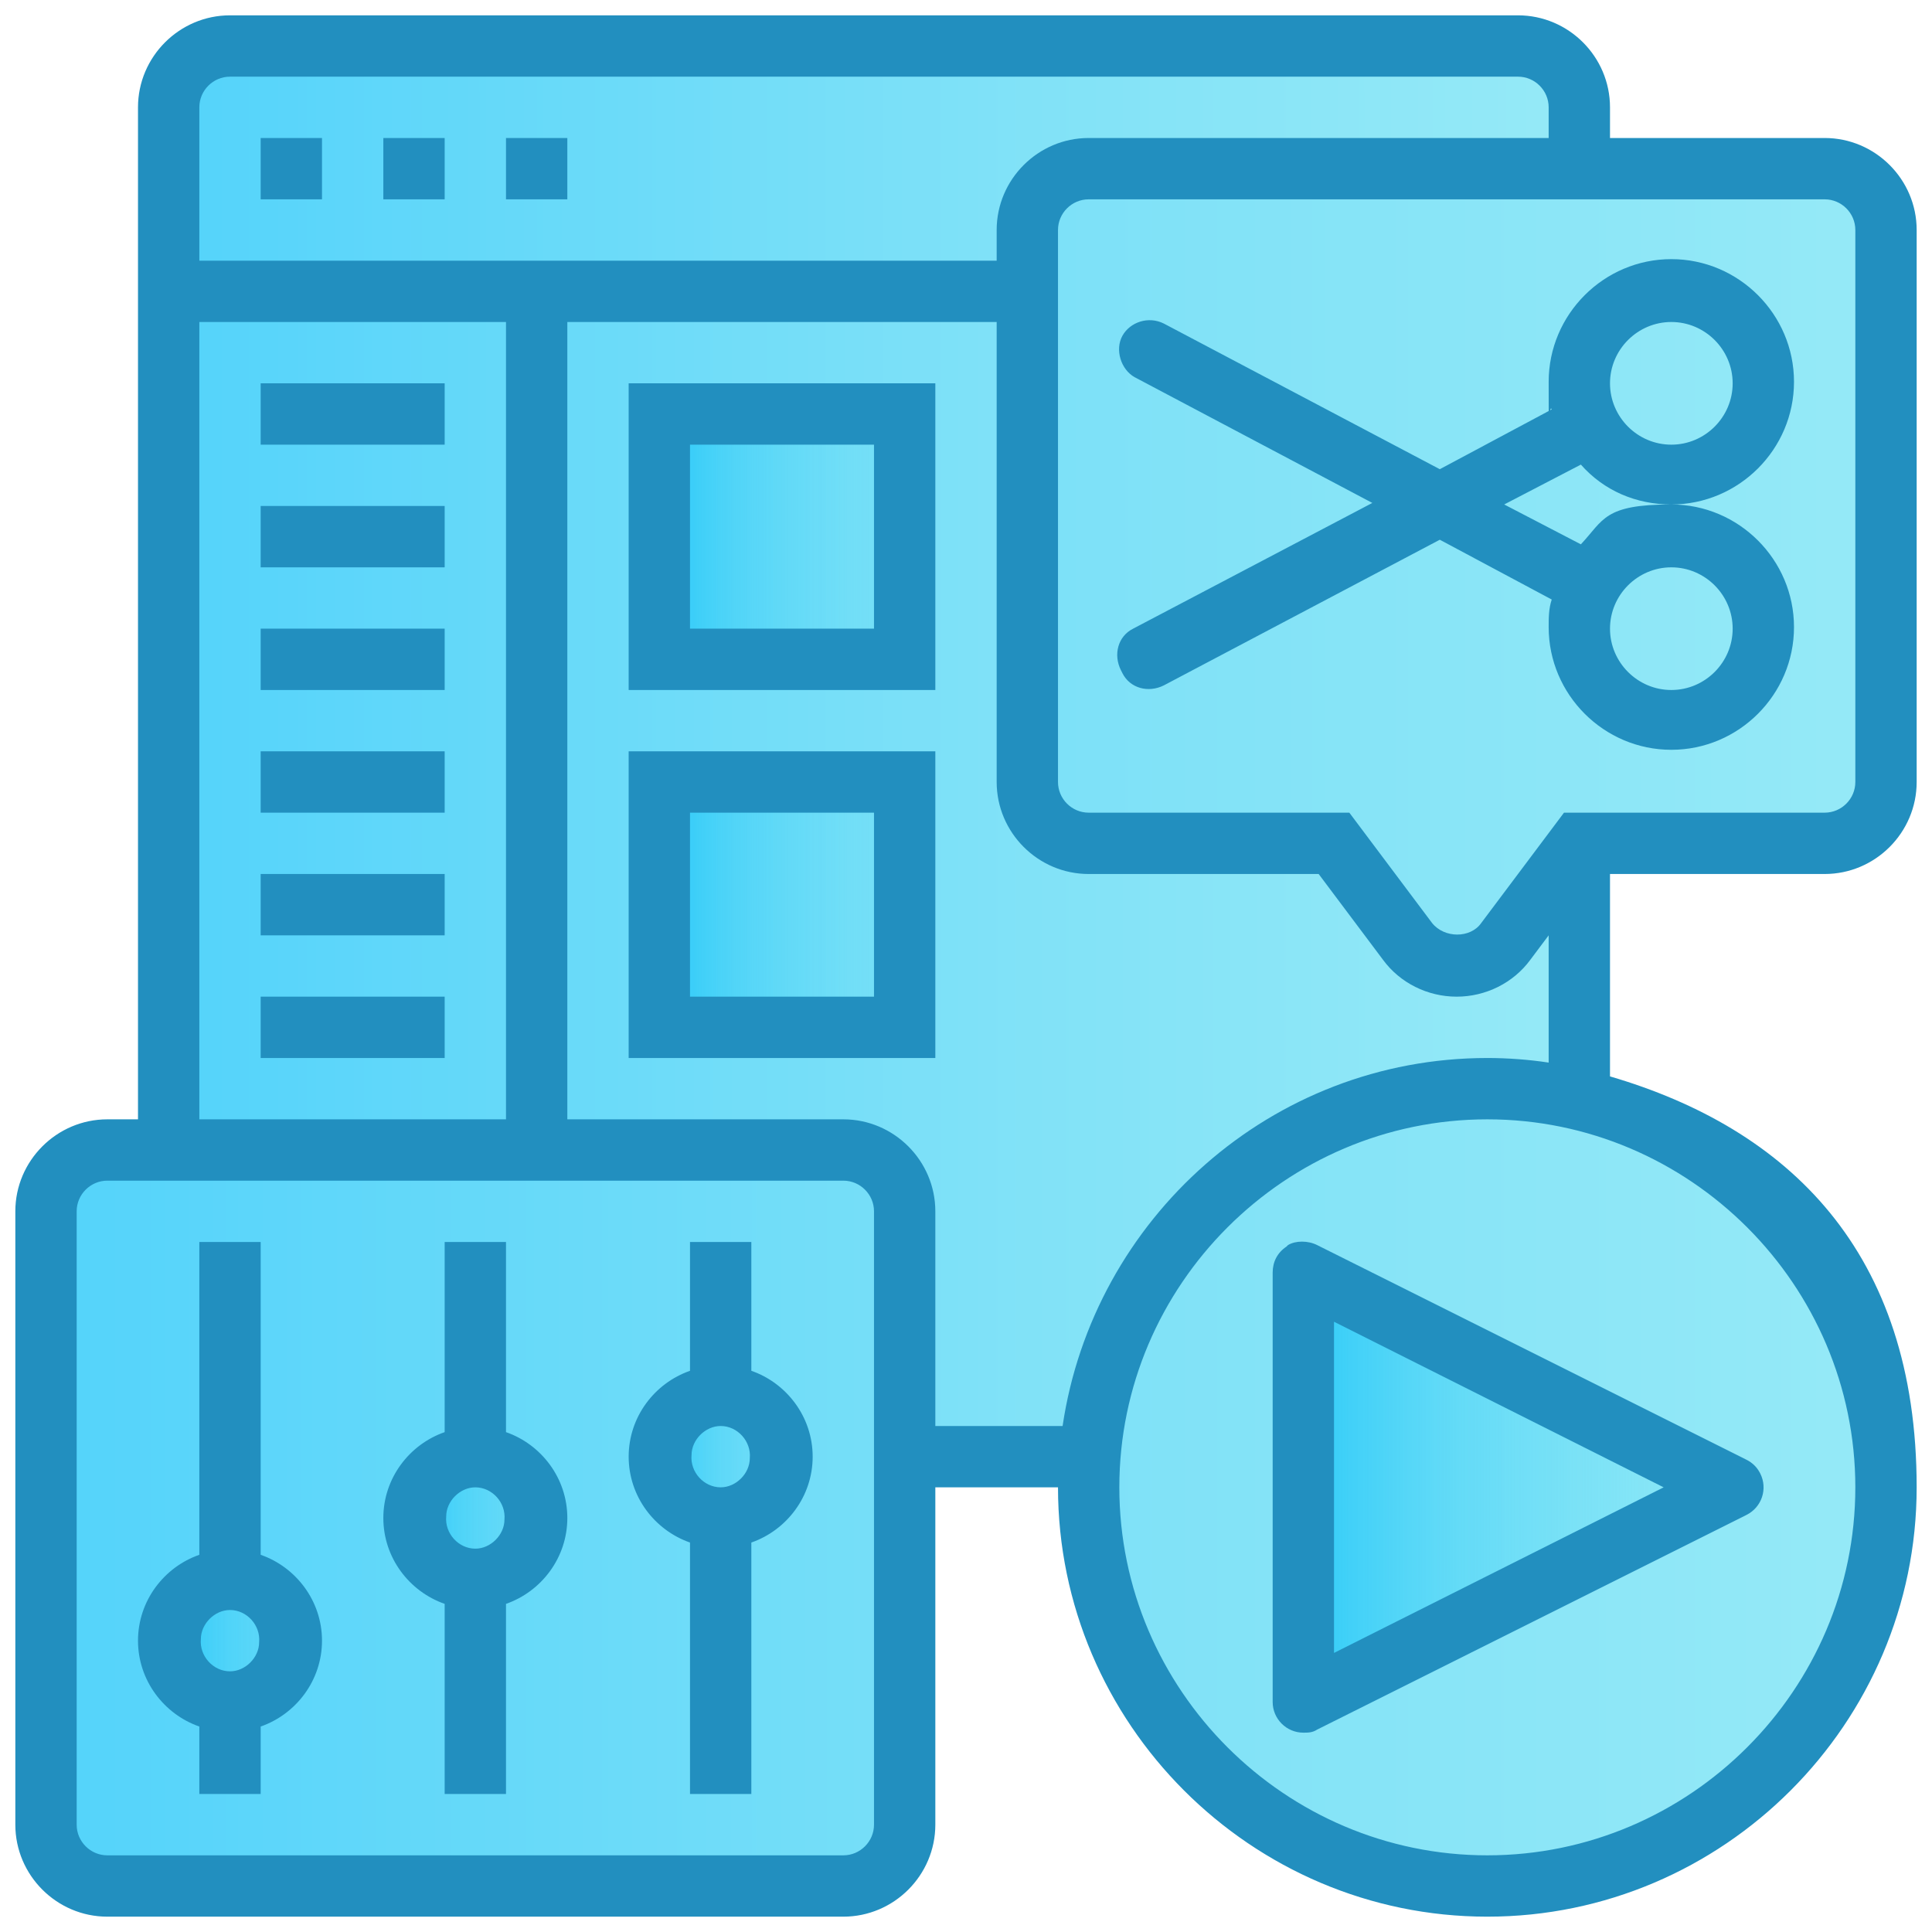
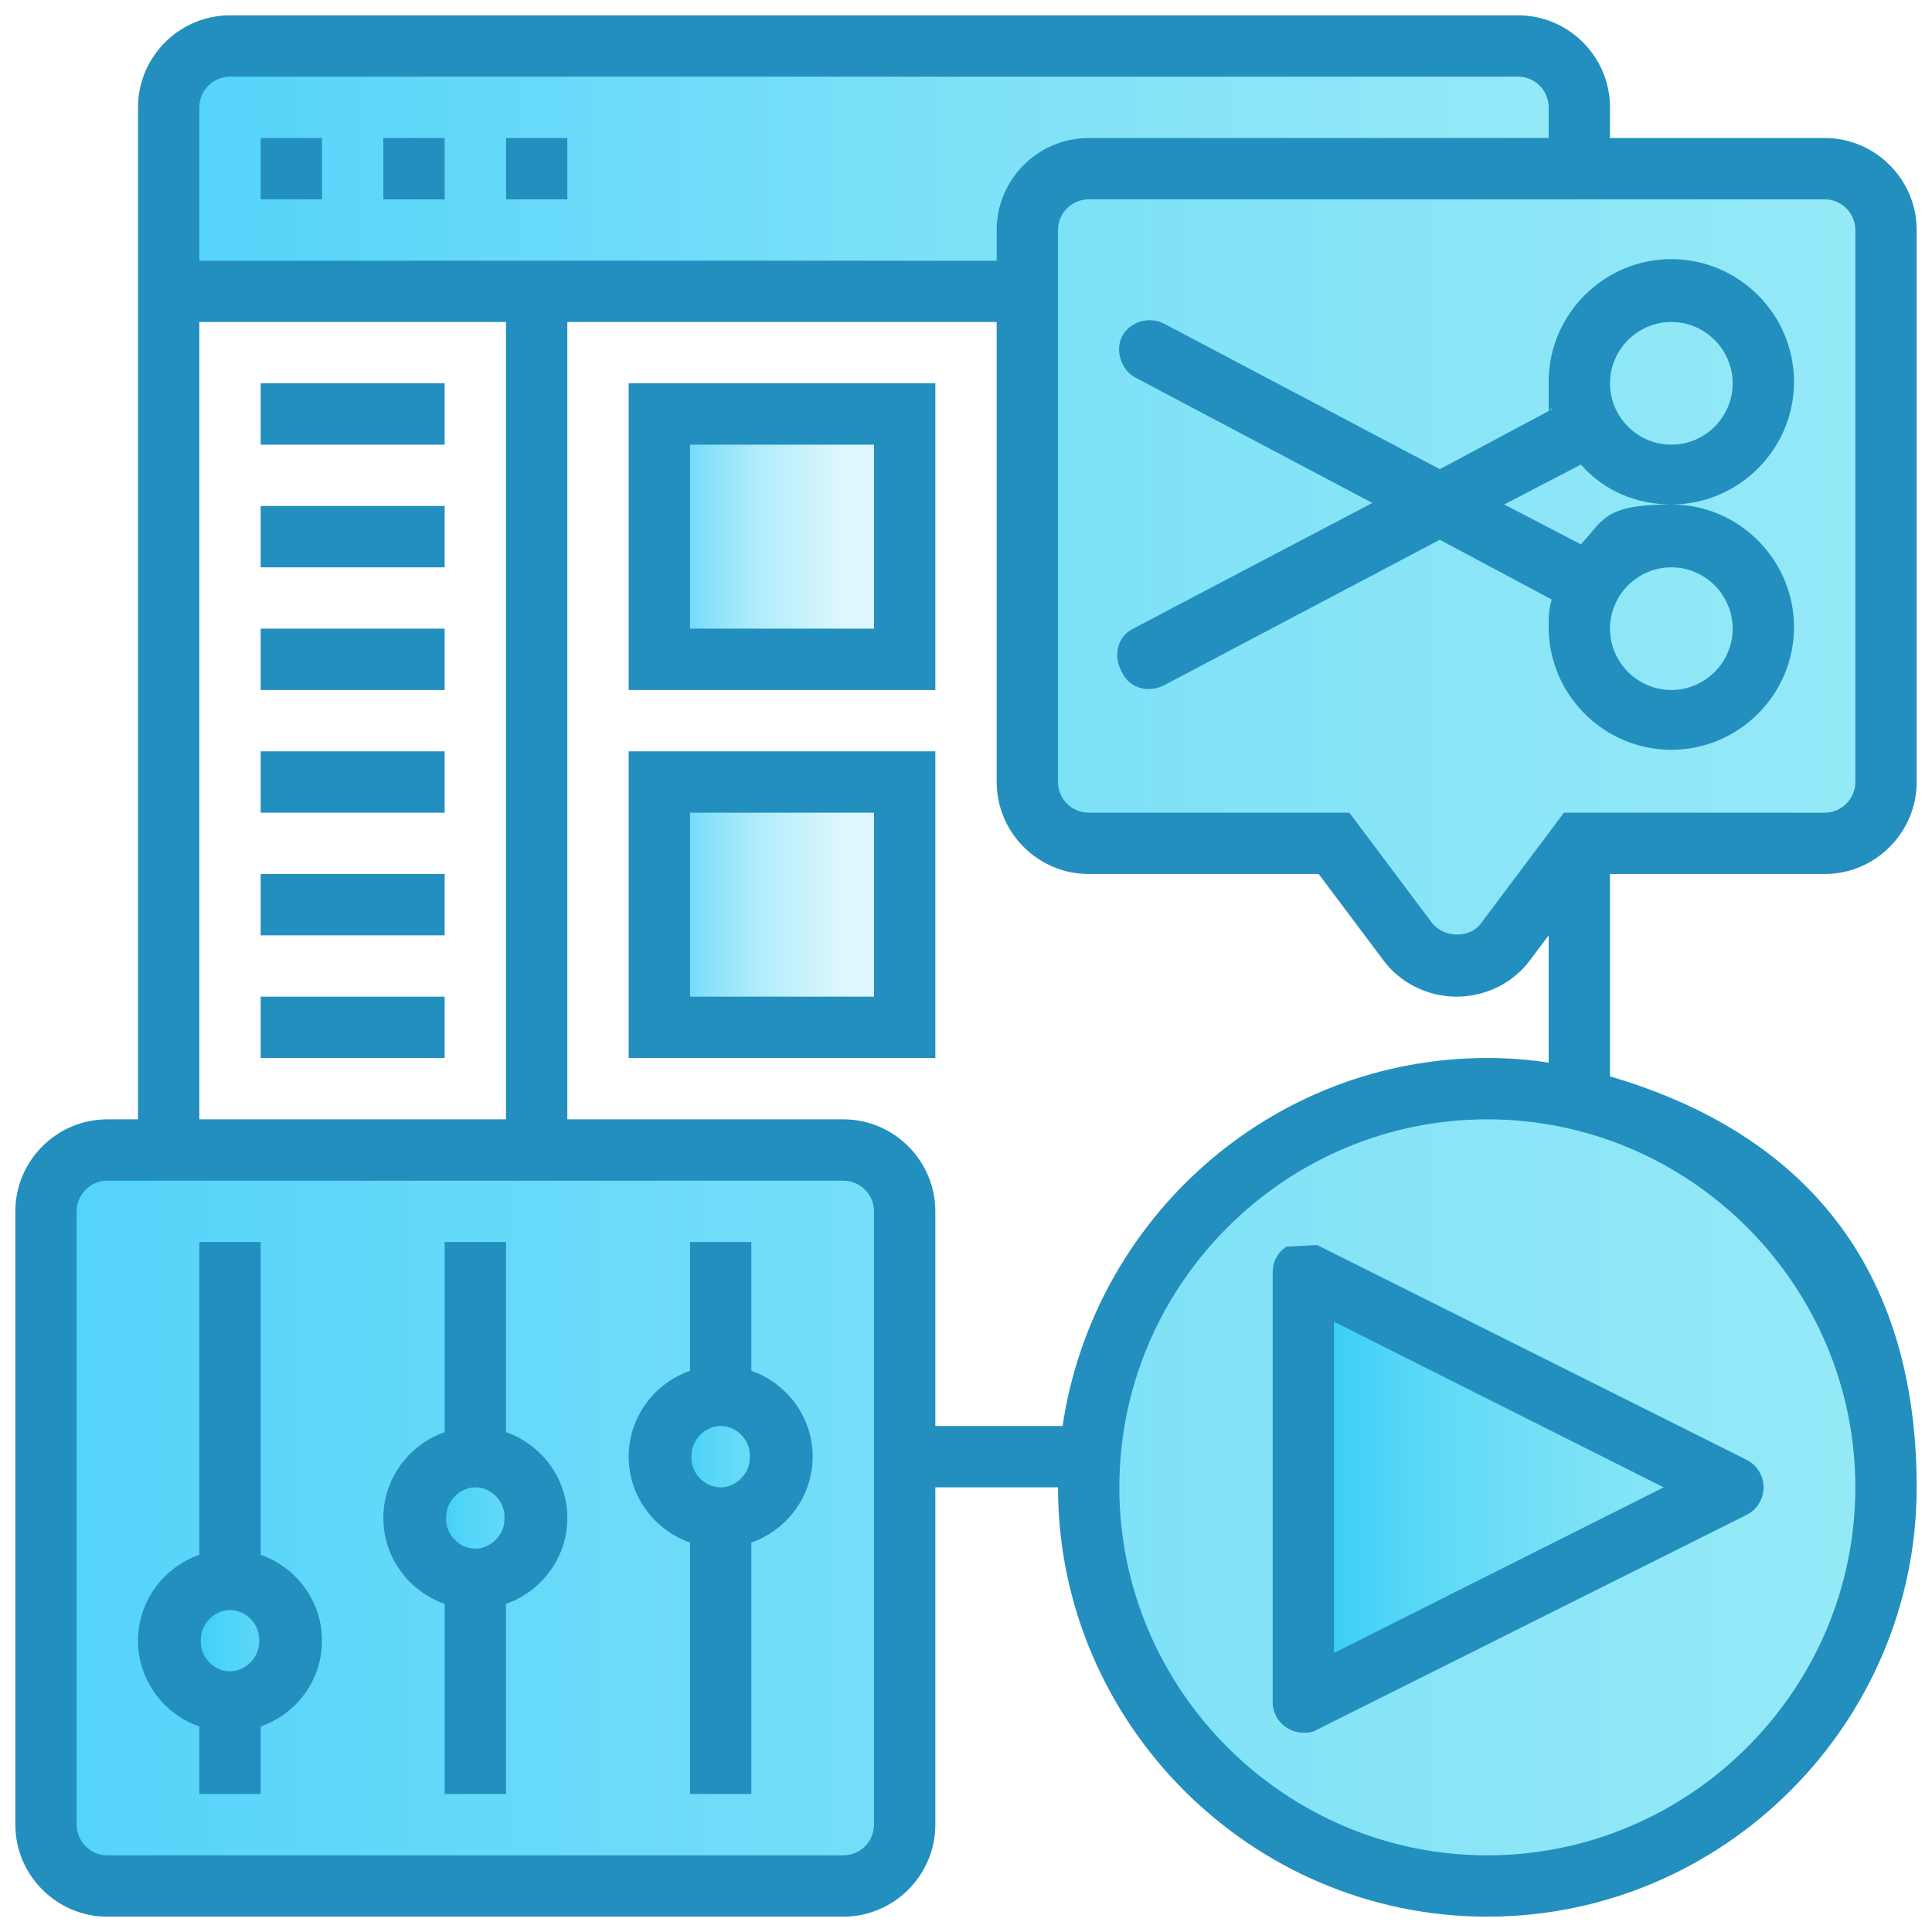
<svg xmlns="http://www.w3.org/2000/svg" xmlns:xlink="http://www.w3.org/1999/xlink" id="Layer_1" data-name="Layer 1" version="1.1" viewBox="0 0 126 126">
  <defs>
    <style>
      .cls-1 {
        fill: url(#linear-gradient-4);
      }

      .cls-1, .cls-2, .cls-3, .cls-4, .cls-5, .cls-6, .cls-7, .cls-8, .cls-9, .cls-10 {
        stroke-width: 0px;
      }

      .cls-1, .cls-2, .cls-4, .cls-5, .cls-6, .cls-7, .cls-8, .cls-9, .cls-10 {
        opacity: .7;
      }

      .cls-2 {
        fill: url(#linear-gradient-2);
      }

      .cls-3 {
        fill: #228fbf;
      }

      .cls-4 {
        fill: url(#linear-gradient);
      }

      .cls-5 {
        fill: url(#linear-gradient-6);
      }

      .cls-6 {
        fill: url(#linear-gradient-7);
      }

      .cls-7 {
        fill: url(#linear-gradient-8);
      }

      .cls-8 {
        fill: url(#linear-gradient-5);
      }

      .cls-9 {
        fill: url(#linear-gradient-9);
      }

      .cls-10 {
        fill: url(#linear-gradient-3);
      }
    </style>
    <linearGradient id="linear-gradient" x1="11" y1="11" x2="103" y2="11" gradientUnits="userSpaceOnUse">
      <stop offset="0" stop-color="#0bc1f9" />
      <stop offset=".6" stop-color="#4bd6f5" />
      <stop offset="1" stop-color="#69e1f4" />
    </linearGradient>
    <linearGradient id="linear-gradient-2" y1="57" y2="57" xlink:href="#linear-gradient" />
    <linearGradient id="linear-gradient-3" x1="43" y1="59" x2="59" y2="59" gradientUnits="userSpaceOnUse">
      <stop offset="0" stop-color="#0bc1f9" />
      <stop offset=".3" stop-color="rgba(39, 202, 247, .8)" stop-opacity=".8" />
      <stop offset=".8" stop-color="rgba(86, 218, 244, .5)" stop-opacity=".5" />
      <stop offset="1" stop-color="#69e1f4" stop-opacity=".4" />
    </linearGradient>
    <linearGradient id="linear-gradient-4" y1="35" y2="35" xlink:href="#linear-gradient-3" />
    <linearGradient id="linear-gradient-5" x1="3" y1="67" x2="123" y2="67" xlink:href="#linear-gradient" />
    <linearGradient id="linear-gradient-6" y1="95" x2="51" y2="95" xlink:href="#linear-gradient-3" />
    <linearGradient id="linear-gradient-7" x1="27" y1="99" x2="35" y2="99" xlink:href="#linear-gradient-3" />
    <linearGradient id="linear-gradient-8" x1="11" y1="107" x2="19" y2="107" xlink:href="#linear-gradient-3" />
    <linearGradient id="linear-gradient-9" x1="85" y1="97" x2="113" y2="97" xlink:href="#linear-gradient-3" />
  </defs>
  <path class="cls-4" d="M67,15v4H11V7c0-2.2,1.8-4,4-4h84c2.2,0,4,1.8,4,4v4h-32c-2.2,0-4,1.8-4,4Z" />
-   <path class="cls-2" d="M98.2,61.4c-.8,1-1.9,1.6-3.2,1.6s-2.4-.6-3.2-1.6l-4.8-6.4h-16c-2.2,0-4-1.8-4-4V19H11v56h44c2.2,0,4,1.8,4,4v16h12.1c1-13.4,12.2-24,25.9-24s4.1.2,6,.7v-16.7l-4.8,6.4Z" />
  <path class="cls-10" d="M43,51h16v16h-16v-16Z" />
  <path class="cls-1" d="M43,27h16v16h-16v-16Z" />
  <path class="cls-8" d="M123,15v36c0,2.2-1.8,4-4,4h-16l-4.8,6.4c-.8,1-1.9,1.6-3.2,1.6s-2.4-.6-3.2-1.6l-4.8-6.4h-16c-2.2,0-4-1.8-4-4V15c0-2.2,1.8-4,4-4h48c2.2,0,4,1.8,4,4ZM103,71.7c11.5,2.7,20,13,20,25.3s-11.6,26-26,26-26-11.6-26-26,0-1.3,0-2c1-13.4,12.2-24,25.9-24s4.1.2,6,.7ZM59,95v24c0,2.2-1.8,4-4,4H7c-2.2,0-4-1.8-4-4v-40c0-2.2,1.8-4,4-4h48c2.2,0,4,1.8,4,4v16Z" />
  <circle class="cls-5" cx="47" cy="95" r="4" />
  <circle class="cls-6" cx="31" cy="99" r="4" />
  <circle class="cls-7" cx="15" cy="107" r="4" />
  <path class="cls-9" d="M113,97l-28,14v-28l28,14Z" />
-   <path class="cls-3" d="M83.9,81.3c-.6.4-.9,1-.9,1.7v28c0,1.1.9,2,2,2,.3,0,.6,0,.9-.2l28-14c1-.5,1.4-1.7.9-2.7-.2-.4-.5-.7-.9-.9l-28-14c-.6-.3-1.4-.3-1.9,0ZM87,86.2l21.5,10.8-21.5,10.8v-21.5Z" />
+   <path class="cls-3" d="M83.9,81.3c-.6.4-.9,1-.9,1.7v28c0,1.1.9,2,2,2,.3,0,.6,0,.9-.2l28-14c1-.5,1.4-1.7.9-2.7-.2-.4-.5-.7-.9-.9l-28-14ZM87,86.2l21.5,10.8-21.5,10.8v-21.5Z" />
  <path class="cls-3" d="M119,57c3.3,0,6-2.7,6-6V15c0-3.3-2.7-6-6-6h-14v-2c0-3.3-2.7-6-6-6H15c-3.3,0-6,2.7-6,6v66h-2c-3.3,0-6,2.7-6,6v40c0,3.3,2.7,6,6,6h48c3.3,0,6-2.7,6-6v-22h8c0,15.4,12.6,28,28,28s28-12.6,28-28-8.4-23.4-20-26.8v-13.2h14ZM121,15v36c0,1.1-.9,2-2,2h-17l-5.4,7.2c-.7,1-2.4,1-3.2,0l-5.4-7.2h-17c-1.1,0-2-.9-2-2V15c0-1.1.9-2,2-2h48c1.1,0,2,.9,2,2ZM15,5h84c1.1,0,2,.9,2,2v2h-30c-3.3,0-6,2.7-6,6v2H13V7c0-1.1.9-2,2-2ZM13,21h20v52H13V21ZM57,119c0,1.1-.9,2-2,2H7c-1.1,0-2-.9-2-2v-40c0-1.1.9-2,2-2h48c1.1,0,2,.9,2,2v40ZM121,97c0,13.2-10.8,24-24,24s-24-10.8-24-24,10.8-24,24-24,24,10.8,24,24ZM97,69c-14.1,0-25.7,10.5-27.7,24h-8.3v-14c0-3.3-2.7-6-6-6h-18V21h28v30c0,3.3,2.7,6,6,6h15l4.2,5.6c1.1,1.5,2.9,2.4,4.8,2.4,1.9,0,3.7-.9,4.8-2.4l1.2-1.6v8.3c-1.3-.2-2.7-.3-4-.3Z" />
  <path class="cls-3" d="M73.2,43.9c.5,1,1.7,1.3,2.7.8,0,0,0,0,0,0l18-9.5,7.3,3.9c-.2.6-.2,1.2-.2,1.8,0,4.4,3.6,8,8,8s8-3.6,8-8-3.6-8-8-8-4.4,1-5.9,2.6l-5-2.6,5-2.6c1.5,1.7,3.6,2.6,5.9,2.6,4.4,0,8-3.6,8-8s-3.6-8-8-8-8,3.6-8,8,0,1.3.2,1.8l-7.3,3.9-18-9.5c-1-.5-2.2-.1-2.7.8s-.1,2.2.8,2.7l15.5,8.2-15.6,8.2c-1,.5-1.3,1.7-.8,2.7,0,0,0,0,0,0h0ZM109,37c2.2,0,4,1.8,4,4s-1.8,4-4,4-4-1.8-4-4,1.8-4,4-4ZM109,21c2.2,0,4,1.8,4,4s-1.8,4-4,4-4-1.8-4-4,1.8-4,4-4ZM17,9h4v4h-4v-4ZM33,9h4v4h-4v-4ZM25,9h4v4h-4v-4ZM17,101.4v-20.4h-4v20.4c-2.3.8-4,3-4,5.6s1.7,4.8,4,5.6v4.4h4v-4.4c2.3-.8,4-3,4-5.6s-1.7-4.8-4-5.6ZM15,109c-1.1,0-2-1-1.9-2.1,0-1,.9-1.9,1.9-1.9,1.1,0,2,1,1.9,2.1,0,1-.9,1.9-1.9,1.9ZM33,93.4v-12.4h-4v12.4c-2.3.8-4,3-4,5.6s1.7,4.8,4,5.6v12.4h4v-12.4c2.3-.8,4-3,4-5.6s-1.7-4.8-4-5.6ZM31,101c-1.1,0-2-1-1.9-2.1,0-1,.9-1.9,1.9-1.9,1.1,0,2,1,1.9,2.1,0,1-.9,1.9-1.9,1.9ZM49,89.4v-8.4h-4v8.4c-2.3.8-4,3-4,5.6s1.7,4.8,4,5.6v16.4h4v-16.4c2.3-.8,4-3,4-5.6s-1.7-4.8-4-5.6ZM47,97c-1.1,0-2-1-1.9-2.1,0-1,.9-1.9,1.9-1.9,1.1,0,2,1,1.9,2.1,0,1-.9,1.9-1.9,1.9ZM17,25h12v4h-12v-4ZM17,33h12v4h-12v-4ZM17,41h12v4h-12v-4ZM17,49h12v4h-12v-4ZM17,57h12v4h-12v-4ZM17,65h12v4h-12v-4ZM41,45h20v-20h-20v20ZM45,29h12v12h-12v-12ZM41,69h20v-20h-20v20ZM45,53h12v12h-12v-12Z" />
</svg>